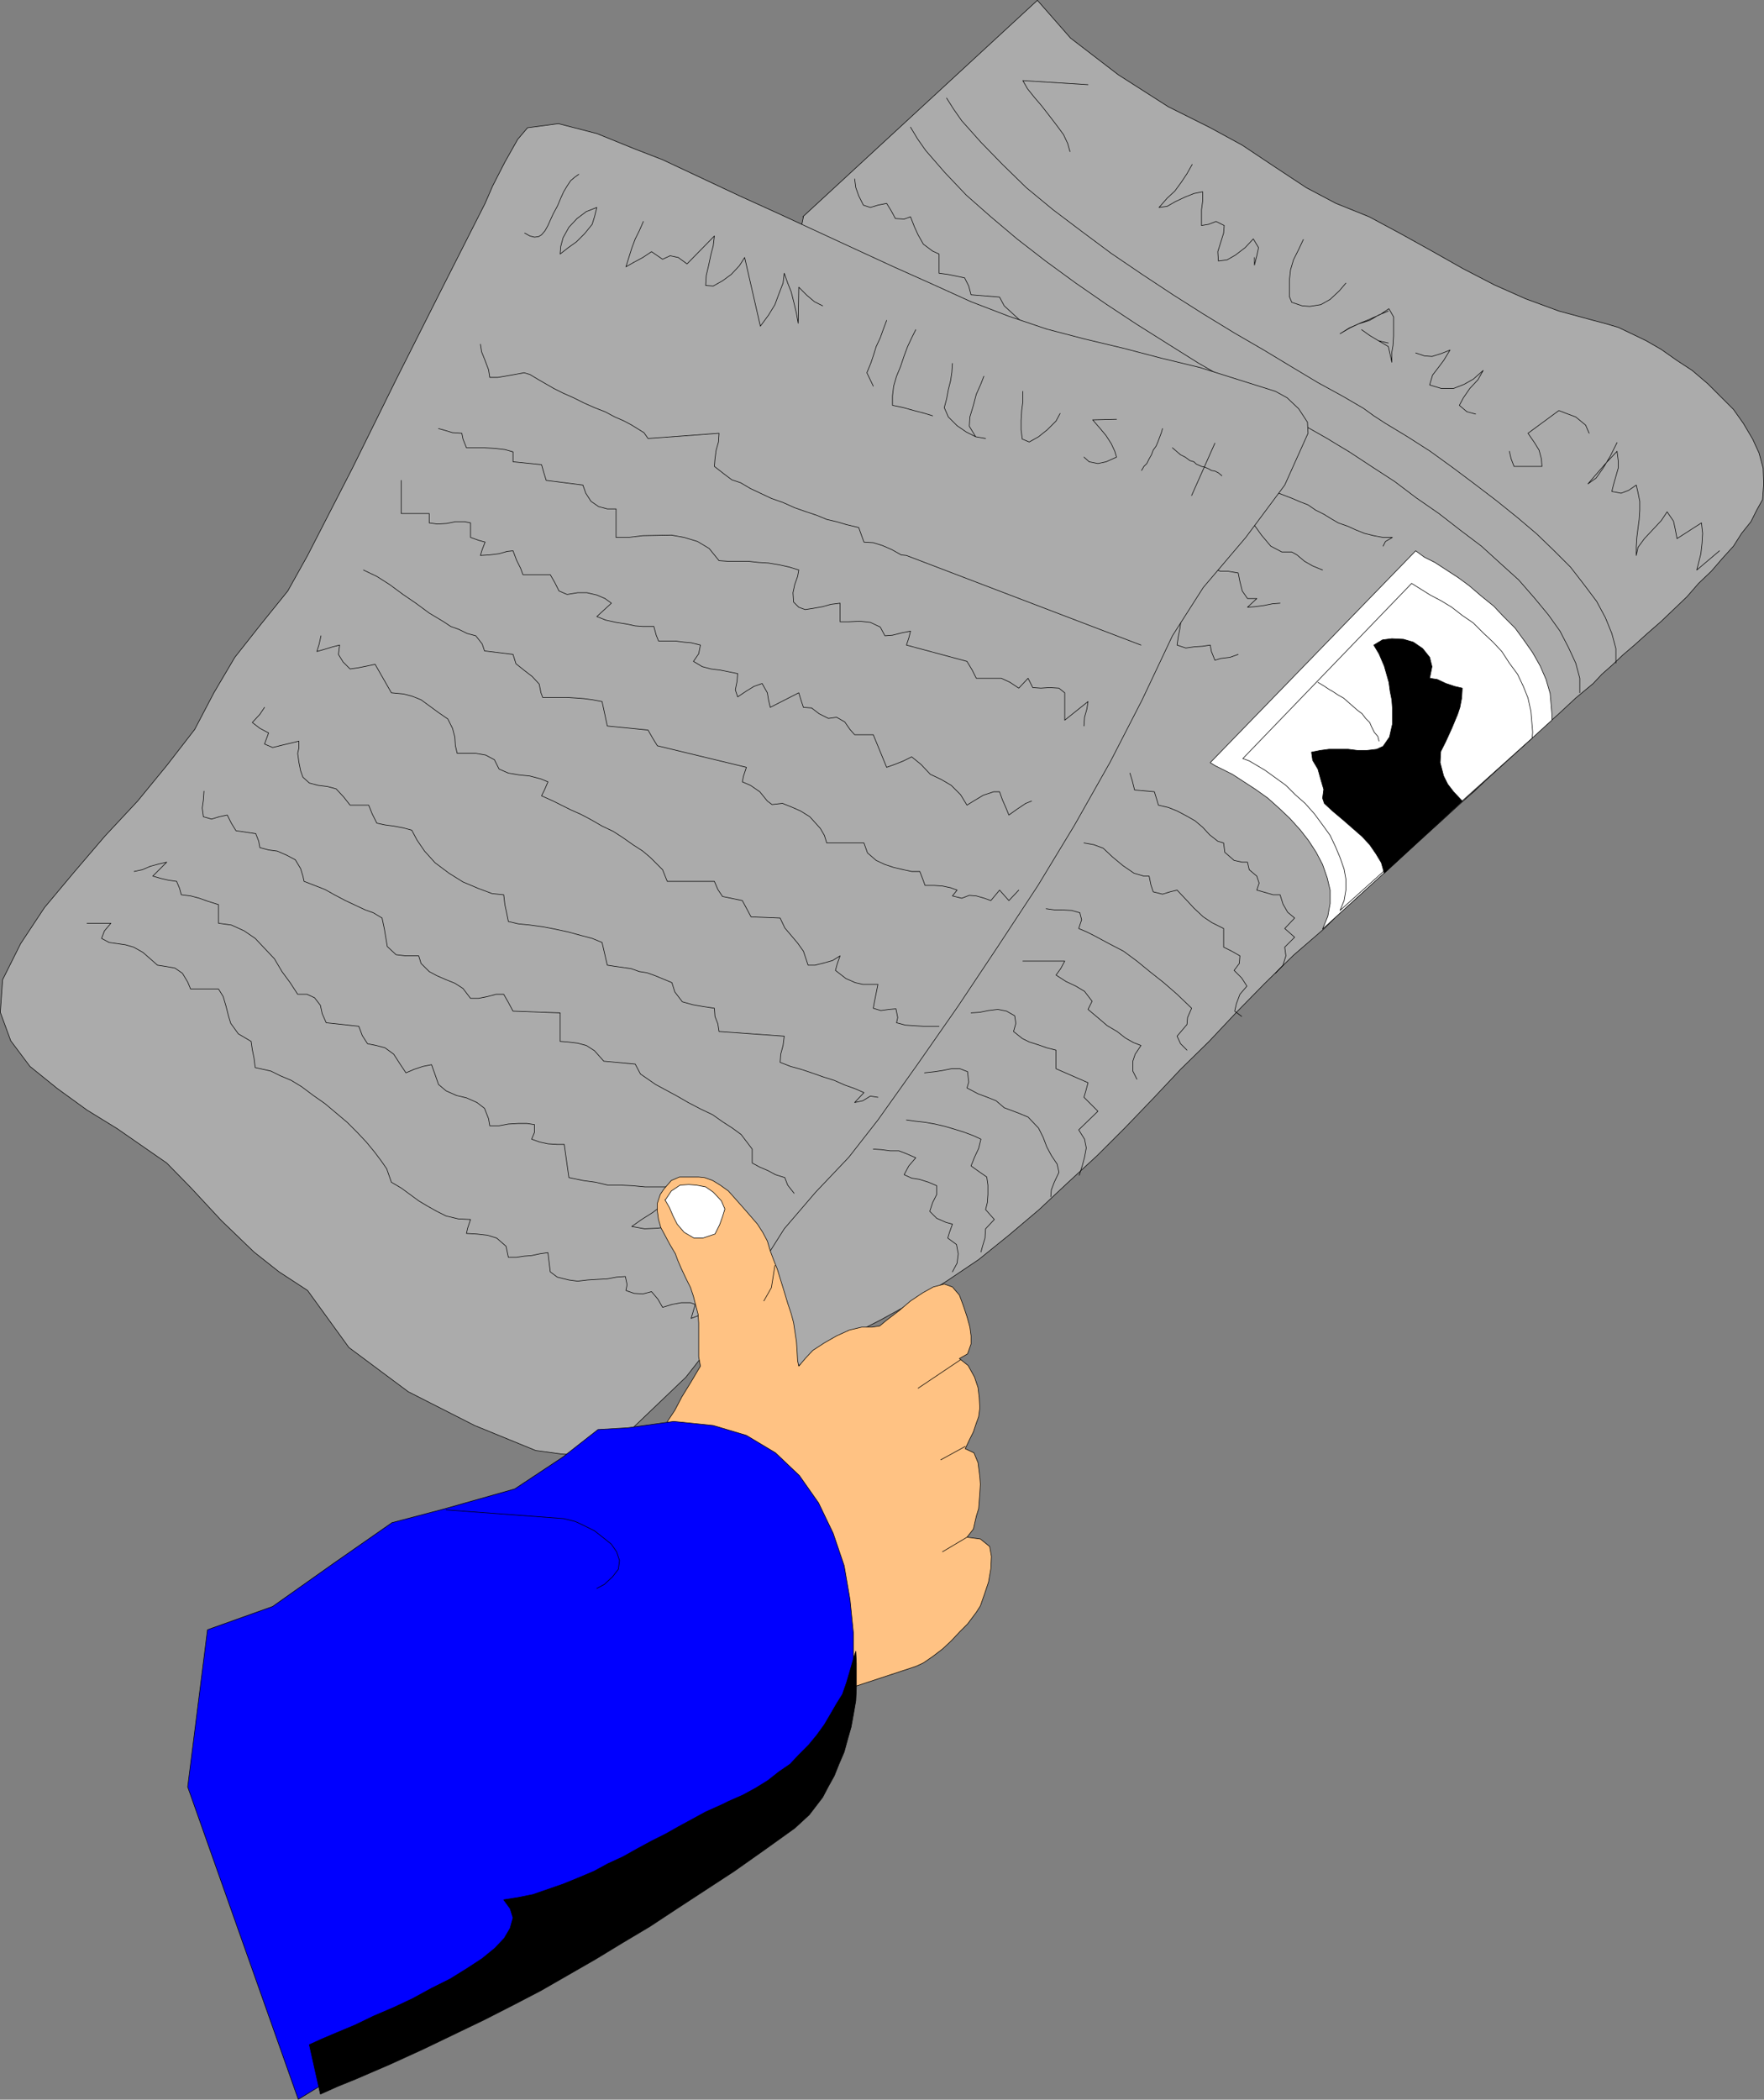
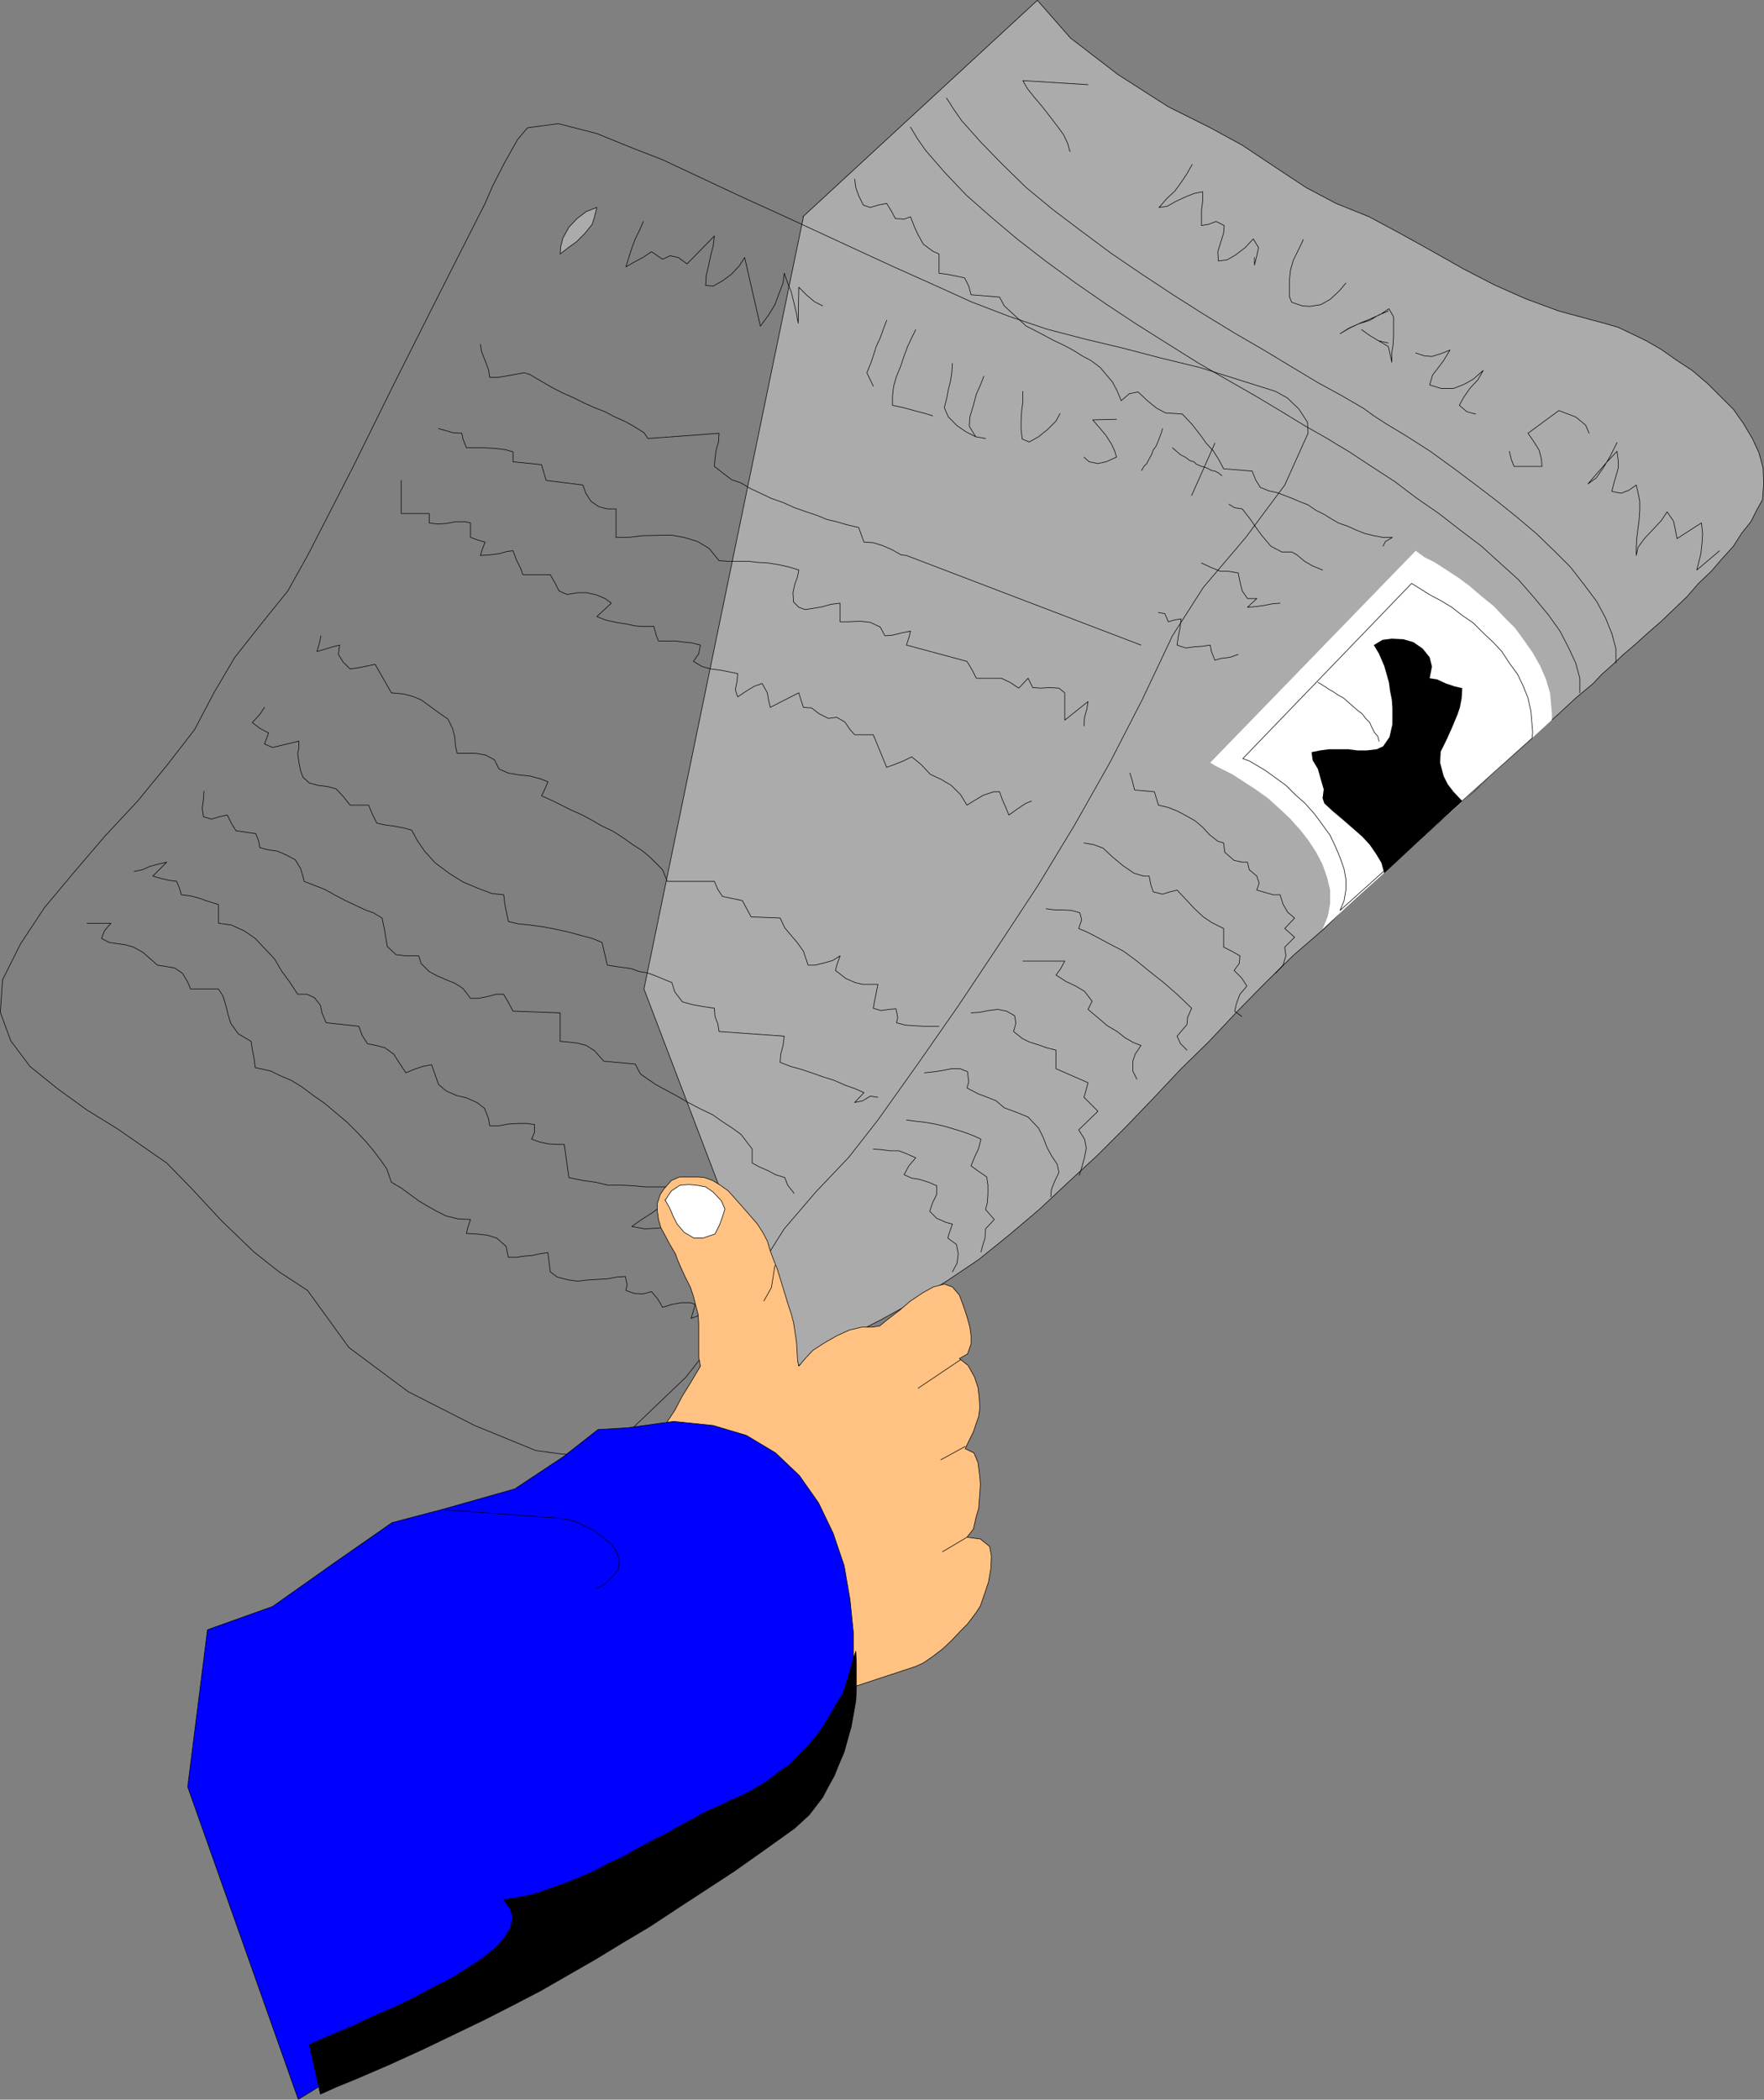
<svg xmlns="http://www.w3.org/2000/svg" xmlns:ns1="http://sodipodi.sourceforge.net/DTD/sodipodi-0.dtd" xmlns:ns2="http://www.inkscape.org/namespaces/inkscape" version="1.0" width="129.595mm" height="154.246mm" id="svg66" ns1:docname="Newspaper 02.wmf">
  <rect width="100%" height="100%" fill="#808080" stroke="none" />
  <ns1:namedview id="namedview66" pagecolor="#ffffff" bordercolor="#000000" borderopacity="0.25" ns2:showpageshadow="2" ns2:pageopacity="0.0" ns2:pagecheckerboard="0" ns2:deskcolor="#d1d1d1" ns2:document-units="mm" />
  <defs id="defs1">
    <pattern id="WMFhbasepattern" patternUnits="userSpaceOnUse" width="6" height="6" x="0" y="0" />
  </defs>
  <path style="fill:#ababab;fill-opacity:1;fill-rule:evenodd;stroke:none" d="m 222.927,60.188 65.125,-60.107 9.211,10.503 13.251,10.179 13.898,8.887 11.635,5.817 8.888,4.847 9.211,6.14 8.565,5.655 8.242,4.363 9.211,3.716 8.726,4.686 8.726,4.847 8.565,4.847 8.726,4.524 8.726,3.878 9.211,3.393 9.534,2.585 3.07,0.808 3.878,1.131 3.394,1.616 4.363,2.101 4.202,2.424 4.363,3.07 4.202,2.747 4.363,3.716 3.394,3.393 3.717,3.716 2.747,3.878 2.586,4.363 1.778,3.878 1.131,4.201 0.162,4.363 -0.323,4.363 -1.616,2.908 -1.616,3.232 -2.586,3.232 -2.262,3.555 -3.07,3.393 -3.07,3.555 -3.555,3.393 -3.232,3.716 -3.717,3.555 -3.555,3.393 -3.717,3.232 -3.394,3.07 -3.394,2.908 -3.07,2.908 -2.747,2.424 -2.424,2.585 -4.848,4.039 -4.686,4.363 -4.525,4.039 -4.848,4.363 -4.686,4.201 -4.686,4.363 -4.686,4.524 -4.525,3.878 -4.686,4.363 -4.686,4.201 -4.848,4.201 -4.525,4.201 -4.686,4.363 -4.686,4.363 -4.686,4.201 -4.525,4.524 -8.403,7.271 -7.918,7.756 -7.918,8.079 -7.595,8.079 -7.918,7.756 -7.595,8.079 -7.757,8.079 -7.757,7.756 -8.242,7.594 -7.918,7.433 -8.403,7.109 -8.403,6.786 -8.888,5.978 -9.05,5.655 -9.373,5.171 -9.534,4.847 -8.08,4.847 -7.595,4.363 L 178.81,274.603 223.089,60.188 v 0 z" id="path1" />
  <path style="fill:none;stroke:#000000;stroke-width:0.162px;stroke-linecap:round;stroke-linejoin:round;stroke-miterlimit:4;stroke-dasharray:none;stroke-opacity:1" d="m 222.927,60.188 65.125,-60.107 9.211,10.503 13.251,10.179 13.898,8.887 11.635,5.817 8.888,4.847 9.211,6.14 8.565,5.655 8.242,4.363 9.211,3.716 8.726,4.686 8.726,4.847 8.565,4.847 8.726,4.524 8.726,3.878 9.211,3.393 9.534,2.585 3.07,0.808 3.878,1.131 3.394,1.616 4.363,2.101 4.202,2.424 4.363,3.07 4.202,2.747 4.363,3.716 3.394,3.393 3.717,3.716 2.747,3.878 2.586,4.363 1.778,3.878 1.131,4.201 0.162,4.363 -0.323,4.363 -1.616,2.908 -1.616,3.232 -2.586,3.232 -2.262,3.555 -3.07,3.393 -3.07,3.555 -3.555,3.393 -3.232,3.716 -3.717,3.555 -3.555,3.393 -3.717,3.232 -3.394,3.07 -3.394,2.908 -3.07,2.908 -2.747,2.424 -2.424,2.585 -4.848,4.039 -4.686,4.363 -4.525,4.039 -4.848,4.363 -4.686,4.201 -4.686,4.363 -4.686,4.524 -4.525,3.878 -4.686,4.363 -4.686,4.201 -4.848,4.201 -4.525,4.201 -4.686,4.363 -4.686,4.363 -4.686,4.201 -4.525,4.524 -8.403,7.271 -7.918,7.756 -7.918,8.079 -7.595,8.079 -7.918,7.756 -7.595,8.079 -7.757,8.079 -7.757,7.756 -8.242,7.594 -7.918,7.433 -8.403,7.109 -8.403,6.786 -8.888,5.978 -9.05,5.655 -9.373,5.171 -9.534,4.847 -8.08,4.847 -7.595,4.363 L 178.81,274.603 223.089,60.188 v 0" id="path2" />
  <path style="fill:none;stroke:#000000;stroke-width:0.162px;stroke-linecap:round;stroke-linejoin:round;stroke-miterlimit:4;stroke-dasharray:none;stroke-opacity:1" d="m 302.111,23.51 -18.099,-1.131 1.293,2.262 1.939,2.424 1.939,2.262 2.262,2.908 2.101,2.747 1.778,2.424 1.131,2.424 0.646,2.262" id="path3" />
  <path style="fill:none;stroke:#000000;stroke-width:0.162px;stroke-linecap:round;stroke-linejoin:round;stroke-miterlimit:4;stroke-dasharray:none;stroke-opacity:1" d="m 331.037,45.646 -1.454,2.585 -1.616,2.424 -1.778,2.424 -2.101,1.939 -2.262,2.585 2.262,-0.323 2.262,-1.293 2.747,-1.293 2.424,-0.969 2.424,-0.485 v 2.585 l -0.323,2.424 v 2.424 1.939 l 1.939,-0.323 2.101,-0.808 2.262,1.131 -0.162,2.101 -0.808,2.585 -0.808,2.585 0.162,2.585 2.424,-0.323 2.262,-1.293 2.747,-2.101 2.262,-2.424 1.454,2.424 -0.485,2.262 -0.646,2.585 v -2.101" id="path4" />
  <path style="fill:none;stroke:#000000;stroke-width:0.162px;stroke-linecap:round;stroke-linejoin:round;stroke-miterlimit:4;stroke-dasharray:none;stroke-opacity:1" d="m 361.903,66.49 -1.293,2.747 -1.454,2.908 -0.808,2.747 -0.323,2.908 v 2.101 2.424 l 0.646,1.616 2.909,0.969 2.101,0.162 3.07,-0.485 2.586,-1.454 2.586,-2.424 1.778,-2.101" id="path5" />
  <path style="fill:none;stroke:#000000;stroke-width:0.162px;stroke-linecap:round;stroke-linejoin:round;stroke-miterlimit:4;stroke-dasharray:none;stroke-opacity:1" d="m 385.496,86.364 -2.747,1.131 -2.424,1.454 -3.07,0.969 -2.424,1.131 -2.747,1.616 2.586,-1.616 2.909,-1.293 2.747,-1.131 2.909,-1.293 2.424,-1.616 1.293,2.262 v 3.07 2.262 l -0.162,2.585 -0.323,1.939 v 2.747 l -0.485,-2.262 -0.485,-2.101 -2.747,-1.616 -2.424,-1.454 -2.262,-1.616 2.262,1.616 2.424,1.454 2.747,0.646" id="path6" />
  <path style="fill:none;stroke:#000000;stroke-width:0.162px;stroke-linecap:round;stroke-linejoin:round;stroke-miterlimit:4;stroke-dasharray:none;stroke-opacity:1" d="m 393.092,97.998 2.424,0.808 2.101,0.162 2.586,-0.808 2.424,-0.969 -1.778,2.908 -1.454,1.939 -1.616,2.101 -0.808,2.747 3.232,0.969 h 3.394 l 2.909,-1.131 2.586,-1.454 2.747,-2.424 -1.454,2.585 -2.262,2.424 -1.778,2.585 -1.131,2.101 2.101,1.777 2.424,0.646" id="path7" />
  <path style="fill:none;stroke:#000000;stroke-width:0.162px;stroke-linecap:round;stroke-linejoin:round;stroke-miterlimit:4;stroke-dasharray:none;stroke-opacity:1" d="m 441.248,120.295 -0.97,-2.262 -2.747,-2.262 -2.586,-0.969 -2.101,-0.808 -8.565,6.302 1.778,2.585 1.293,2.101 0.646,2.424 0.162,2.101 h -7.757 l -0.808,-2.101 -0.485,-2.101" id="path8" />
  <path style="fill:none;stroke:#000000;stroke-width:0.162px;stroke-linecap:round;stroke-linejoin:round;stroke-miterlimit:4;stroke-dasharray:none;stroke-opacity:1" d="m 449.005,122.881 -1.939,3.878 -1.939,3.232 -1.939,2.747 -2.262,1.616 1.939,-2.262 3.394,-3.878 2.747,-2.908 0.323,2.585 v 2.101 l -0.646,2.262 -0.646,2.262 -0.485,1.939 2.586,0.485 2.101,-0.808 2.101,-1.454 0.485,2.101 0.485,2.424 v 2.424 l -0.162,2.585 -0.323,2.424 -0.323,2.585 -0.162,2.585 v 2.424 l 0.485,-2.262 1.778,-2.424 2.424,-2.585 2.262,-2.424 1.616,-2.424 1.778,2.585 0.485,2.262 0.485,2.585 6.787,-4.363 0.323,2.908 -0.162,2.747 -0.323,2.908 -0.646,2.585 -0.485,1.939 6.302,-5.332" id="path9" />
  <path style="fill:none;stroke:#000000;stroke-width:0.162px;stroke-linecap:round;stroke-linejoin:round;stroke-miterlimit:4;stroke-dasharray:none;stroke-opacity:1" d="m 252.823,35.305 1.939,3.232 2.262,3.232 5.333,6.14 5.979,6.302 6.787,5.978 7.272,6.14 7.918,6.14 8.403,6.14 8.403,5.817 8.565,5.655 8.726,5.494 8.242,5.171 8.08,4.686 7.918,4.524 7.272,4.363 6.626,4.039 5.979,3.393 2.909,1.777 3.232,1.939 6.141,4.039 6.464,4.201 5.979,4.524 6.302,4.363 5.818,4.524 5.979,4.524 5.333,4.847 5.01,4.524 4.363,5.009 3.878,4.686 3.232,4.524 2.424,4.686 1.939,4.201 1.131,4.201 v 4.039" id="path10" />
  <path style="fill:none;stroke:#000000;stroke-width:0.162px;stroke-linecap:round;stroke-linejoin:round;stroke-miterlimit:4;stroke-dasharray:none;stroke-opacity:1" d="m 262.842,27.226 1.939,3.07 2.262,3.232 5.333,5.978 5.979,6.14 6.626,6.463 7.434,6.14 7.918,5.978 8.242,6.14 8.565,5.817 8.565,5.655 8.403,5.332 8.726,5.332 8.08,4.686 7.757,4.686 7.272,4.363 6.787,3.716 5.818,3.393 2.909,2.101 3.232,2.101 6.141,3.716 6.302,4.039 6.464,4.686 5.818,4.363 6.141,4.686 5.818,4.686 5.333,4.524 4.848,4.686 4.525,4.524 3.878,5.009 3.394,4.524 2.424,4.524 1.778,4.363 1.131,4.201 v 4.039" id="path11" />
  <path style="fill:none;stroke:#000000;stroke-width:0.162px;stroke-linecap:round;stroke-linejoin:round;stroke-miterlimit:4;stroke-dasharray:none;stroke-opacity:1" d="m 237.309,49.686 0.323,2.424 0.808,2.262 1.293,2.585 1.939,0.646 2.101,-0.646 2.424,-0.485 1.293,2.101 1.131,2.101 2.424,0.162 1.778,-0.646 1.131,2.908 0.97,2.101 1.454,2.585 2.586,1.939 1.778,0.808 v 5.332 l 2.424,0.323 2.424,0.485 2.262,0.485 1.131,2.262 0.646,2.424 7.918,0.646 1.293,2.424 4.04,3.716 2.101,1.939 2.586,1.293 2.424,1.293 2.747,1.454 2.747,1.293 2.424,1.293 2.586,1.616 2.424,1.293 2.586,1.939 3.394,4.039 1.293,2.424 1.131,2.747 2.262,-1.939 2.424,-0.485 2.586,2.424 2.586,2.101 2.424,1.293 2.586,0.162 2.101,0.162 2.747,2.908 2.262,2.908 1.616,2.262 1.939,2.101 1.454,2.262 1.454,2.747 7.918,0.646 0.97,2.424 1.293,2.101 2.424,0.969 2.262,0.485 2.101,0.808 2.101,0.808 2.262,0.969 2.101,0.808 2.101,1.454 2.262,1.131 2.101,1.293 1.939,1.131 2.747,0.969 2.101,0.969 2.424,0.969 2.586,0.646 2.586,0.485 h 2.586 l -1.939,1.131 -0.646,1.293" id="path12" />
  <path style="fill:#ffffff;fill-opacity:1;fill-rule:evenodd;stroke:none" d="m 393.092,152.934 -57.045,58.815 1.293,0.808 4.848,2.424 3.232,2.101 3.232,2.101 3.394,2.424 3.07,2.747 3.07,2.908 2.909,3.232 2.262,2.908 2.101,3.232 1.778,3.393 1.293,3.716 0.808,3.393 v 3.716 l -0.646,3.555 -1.454,3.555 63.67,-58.007 v -1.777 l -0.485,-5.655 -1.131,-3.878 -1.616,-3.716 -2.101,-3.716 -2.262,-3.232 -2.586,-3.555 -3.232,-3.232 -2.747,-2.908 -3.394,-2.747 -3.394,-2.908 -3.07,-2.262 -3.232,-2.101 -3.232,-2.101 -2.909,-1.454 z" id="path13" />
-   <path style="fill:none;stroke:#000000;stroke-width:0.162px;stroke-linecap:round;stroke-linejoin:round;stroke-miterlimit:4;stroke-dasharray:none;stroke-opacity:1" d="m 393.092,152.934 -57.045,58.815 1.293,0.808 4.848,2.424 3.232,2.101 3.232,2.101 3.394,2.424 3.07,2.747 3.07,2.908 2.909,3.232 2.262,2.908 2.101,3.232 1.778,3.393 1.293,3.716 0.808,3.393 v 3.716 l -0.646,3.555 -1.454,3.555 63.67,-58.007 v -1.777 l -0.485,-5.655 -1.131,-3.878 -1.616,-3.716 -2.101,-3.716 -2.262,-3.232 -2.586,-3.555 -3.232,-3.232 -2.747,-2.908 -3.394,-2.747 -3.394,-2.908 -3.07,-2.262 -3.232,-2.101 -3.232,-2.101 -2.909,-1.454 -2.424,-1.777 v 0" id="path14" />
  <path style="fill:#ffffff;fill-opacity:1;fill-rule:evenodd;stroke:none" d="m 391.96,161.983 -46.864,48.635 1.778,0.646 4.363,2.585 2.909,2.101 2.909,2.101 2.586,2.585 2.747,2.424 2.586,2.908 2.262,3.07 2.101,2.908 1.454,3.07 1.293,3.07 1.131,3.232 0.485,2.747 v 3.07 l -0.485,2.908 -1.131,2.747 53.328,-47.827 0.162,-1.616 -0.485,-5.817 -0.808,-3.716 -1.293,-3.232 -1.616,-3.393 -2.262,-3.07 -2.101,-3.232 -2.424,-2.585 -2.747,-2.585 -2.747,-2.747 -3.07,-2.101 -2.909,-2.262 -2.909,-1.777 -3.07,-1.616 -2.586,-1.616 -2.586,-1.616 z" id="path15" />
  <path style="fill:none;stroke:#000000;stroke-width:0.162px;stroke-linecap:round;stroke-linejoin:round;stroke-miterlimit:4;stroke-dasharray:none;stroke-opacity:1" d="m 391.96,161.983 -46.864,48.635 1.778,0.646 4.363,2.585 2.909,2.101 2.909,2.101 2.586,2.585 2.747,2.424 2.586,2.908 2.262,3.07 2.101,2.908 1.454,3.07 1.293,3.07 1.131,3.232 0.485,2.747 v 3.07 l -0.485,2.908 -1.131,2.747 53.328,-47.827 0.162,-1.616 -0.485,-5.817 -0.808,-3.716 -1.293,-3.232 -1.616,-3.393 -2.262,-3.07 -2.101,-3.232 -2.424,-2.585 -2.747,-2.585 -2.747,-2.747 -3.07,-2.101 -2.909,-2.262 -2.909,-1.777 -3.07,-1.616 -2.586,-1.616 -2.586,-1.616 v 0" id="path16" />
  <path style="fill:none;stroke:#000000;stroke-width:0.162px;stroke-linecap:round;stroke-linejoin:round;stroke-miterlimit:4;stroke-dasharray:none;stroke-opacity:1" d="m 367.236,158.267 -2.747,-1.131 -2.262,-1.293 -2.101,-1.777 -1.454,-0.808 h -2.747 l -3.07,-1.616 -2.586,-3.07 -1.616,-2.262 -1.454,-2.101 -2.262,-2.908 -2.101,-0.323 -1.616,-0.969" id="path17" />
  <path style="fill:none;stroke:#000000;stroke-width:0.162px;stroke-linecap:round;stroke-linejoin:round;stroke-miterlimit:4;stroke-dasharray:none;stroke-opacity:1" d="m 355.439,167.477 -2.101,0.162 -2.424,0.485 -2.424,0.323 -2.101,0.162 2.586,-2.424 h -2.586 l -1.454,-2.101 -0.646,-2.585 -0.485,-2.424 -2.909,-0.485 h -2.101 l -2.747,-1.131 -2.424,-1.131" id="path18" />
  <path style="fill:none;stroke:#000000;stroke-width:0.162px;stroke-linecap:round;stroke-linejoin:round;stroke-miterlimit:4;stroke-dasharray:none;stroke-opacity:1" d="m 343.804,181.695 -2.262,0.808 -2.586,0.323 -1.616,0.485 -0.97,-2.424 -0.323,-1.777 -2.101,0.323 -2.424,0.162 -2.262,0.323 -2.424,-0.808 0.323,-2.262 0.485,-2.424 0.323,-2.585 -1.939,0.323 -1.616,0.485 -0.97,-2.262 -1.778,-0.323" id="path19" />
  <path style="fill:none;stroke:#000000;stroke-width:0.162px;stroke-linecap:round;stroke-linejoin:round;stroke-miterlimit:4;stroke-dasharray:none;stroke-opacity:1" d="m 313.746,214.658 0.646,2.101 0.646,2.585 5.494,0.485 0.646,2.101 0.485,1.616 2.747,0.646 2.424,0.969 2.747,1.454 2.262,1.293 2.101,1.777 1.939,2.101 2.262,1.777 1.616,0.485 0.323,2.585 2.586,2.262 2.262,0.485 h 1.454 l 0.485,2.101 2.101,1.777 0.646,1.939 -0.646,1.939 2.262,0.646 2.262,0.646 h 1.939 l 0.808,2.585 1.293,2.262 1.939,1.616 -2.747,2.908 2.747,2.424 -2.747,2.747 0.323,2.424 -0.808,2.585 -2.101,2.262" id="path20" />
  <path style="fill:none;stroke:#000000;stroke-width:0.162px;stroke-linecap:round;stroke-linejoin:round;stroke-miterlimit:4;stroke-dasharray:none;stroke-opacity:1" d="m 300.98,234.047 2.747,0.485 2.586,0.969 2.586,2.424 2.909,2.424 3.07,2.101 2.747,0.808 h 1.454 l 0.485,2.424 0.646,1.939 2.586,0.646 2.101,-0.646 1.939,-0.485 2.747,2.908 1.939,2.101 2.586,2.424 2.424,1.616 3.232,1.616 v 5.171 l 2.262,1.131 2.262,1.293 -0.162,2.101 -1.454,1.939 2.101,2.101 1.454,2.262 -1.939,2.262 -0.97,2.585 -0.485,2.101 1.939,1.454" id="path21" />
  <path style="fill:none;stroke:#000000;stroke-width:0.162px;stroke-linecap:round;stroke-linejoin:round;stroke-miterlimit:4;stroke-dasharray:none;stroke-opacity:1" d="m 290.476,252.305 2.262,0.323 h 2.101 l 2.747,0.162 2.262,0.646 0.485,1.939 -0.808,2.424 2.262,0.969 1.939,0.969 4.202,2.262 4.04,2.101 3.717,2.747 3.555,2.908 3.878,3.07 3.717,3.232 4.04,3.878 -1.131,2.585 -0.162,1.939 -2.747,3.232 0.97,2.101 1.778,1.777" id="path22" />
  <path style="fill:none;stroke:#000000;stroke-width:0.162px;stroke-linecap:round;stroke-linejoin:round;stroke-miterlimit:4;stroke-dasharray:none;stroke-opacity:1" d="m 284.012,266.848 h 11.635 l -1.131,2.101 -1.293,1.777 2.747,1.777 2.747,1.293 2.424,1.454 2.101,2.747 -1.131,2.262 3.07,2.585 2.262,1.939 2.747,1.616 2.262,1.777 2.262,1.293 2.101,0.808 -1.616,2.424 -0.646,1.939 v 2.747 l 1.131,2.262" id="path23" />
  <path style="fill:none;stroke:#000000;stroke-width:0.162px;stroke-linecap:round;stroke-linejoin:round;stroke-miterlimit:4;stroke-dasharray:none;stroke-opacity:1" d="m 269.629,281.228 2.424,-0.162 2.424,-0.485 2.586,-0.323 2.424,0.485 2.262,1.293 0.323,2.101 -0.646,2.262 2.424,1.939 1.939,0.969 2.586,0.808 2.262,0.808 2.586,0.646 v 5.171 l 8.888,3.878 -0.646,2.424 -0.485,1.616 3.878,3.878 -5.333,5.171 1.616,2.585 0.485,2.424 -0.485,2.585 -0.646,2.424 -0.808,2.585" id="path24" />
  <path style="fill:none;stroke:#000000;stroke-width:0.162px;stroke-linecap:round;stroke-linejoin:round;stroke-miterlimit:4;stroke-dasharray:none;stroke-opacity:1" d="m 256.701,297.871 2.909,-0.323 2.101,-0.323 2.424,-0.485 h 2.424 l 2.101,0.808 0.323,2.908 -0.485,1.616 3.07,1.616 2.586,0.969 2.424,0.969 2.262,1.939 3.878,1.454 2.747,1.131 2.909,3.07 1.293,2.585 0.97,2.585 1.293,2.424 1.616,2.424 0.485,2.262 -1.293,2.747 -0.808,2.101 -0.162,1.939" id="path25" />
  <path style="fill:none;stroke:#000000;stroke-width:0.162px;stroke-linecap:round;stroke-linejoin:round;stroke-miterlimit:4;stroke-dasharray:none;stroke-opacity:1" d="m 251.692,310.959 2.262,0.323 2.909,0.323 2.747,0.485 2.747,0.646 2.747,0.808 2.586,0.808 2.586,0.969 2.101,0.969 -0.646,2.585 -1.131,2.424 -0.97,2.424 2.262,1.616 2.101,1.454 0.323,2.262 v 2.585 l -0.162,2.262 -0.485,1.939 2.424,2.747 -2.424,2.585 -0.162,2.585 -0.646,2.101 -0.485,1.777" id="path26" />
  <path style="fill:none;stroke:#000000;stroke-width:0.162px;stroke-linecap:round;stroke-linejoin:round;stroke-miterlimit:4;stroke-dasharray:none;stroke-opacity:1" d="m 242.481,319.038 2.262,0.162 2.424,0.323 h 2.424 l 2.101,0.808 2.586,1.131 -1.939,2.262 -1.293,2.424 2.101,0.969 2.101,0.323 2.586,0.808 2.262,0.969 v 2.424 l -1.131,2.262 -0.808,2.424 1.939,1.939 2.586,1.131 1.778,0.485 -0.808,2.262 -0.485,1.616 2.424,1.777 0.485,2.585 -0.323,2.585 -1.293,2.424" id="path27" />
-   <path style="fill:#ababab;fill-opacity:1;fill-rule:evenodd;stroke:none" d="m 148.753,402.735 -16.968,-6.948 -18.422,-9.372 -16.483,-12.28 -11.474,-15.835 -7.918,-5.171 -6.949,-5.494 -9.05,-8.725 -8.403,-9.048 -6.787,-6.948 -13.736,-9.533 -8.403,-5.171 -8.242,-5.978 -7.595,-6.14 -5.333,-7.109 -2.909,-7.917 0.646,-9.048 5.01,-10.018 6.626,-10.018 8.242,-9.856 8.565,-10.018 9.05,-9.695 8.08,-9.856 7.757,-10.018 5.333,-10.179 5.818,-9.856 7.272,-9.21 7.434,-9.21 5.494,-9.856 12.443,-24.237 12.12,-24.56 12.282,-24.398 12.443,-24.56 2.101,-4.847 3.394,-6.625 3.555,-6.302 2.747,-3.232 8.565,-1.131 10.666,2.747 10.342,4.201 7.918,3.07 10.666,5.009 10.666,5.009 10.666,4.847 10.827,5.009 10.827,5.009 10.504,4.847 10.827,4.847 10.666,4.847 10.504,4.039 10.504,3.555 10.504,2.747 10.827,2.585 10.504,2.747 10.666,2.585 21.008,6.625 3.232,1.777 3.232,3.07 2.424,3.716 0.162,3.07 -6.464,14.381 -10.827,14.542 -11.797,13.896 -8.565,13.411 -8.403,17.774 -8.888,17.289 -9.858,17.451 -10.181,16.804 -11.15,16.966 -10.989,16.481 -11.15,15.996 -11.15,15.673 -8.08,10.341 -9.211,9.695 -8.726,10.179 -6.626,10.503 -7.918,14.381 -12.766,16.319 -14.706,14.057 -13.898,7.594 -5.979,-0.323 z" id="path28" />
  <path style="fill:none;stroke:#000000;stroke-width:0.162px;stroke-linecap:round;stroke-linejoin:round;stroke-miterlimit:4;stroke-dasharray:none;stroke-opacity:1" d="m 148.753,402.735 -16.968,-6.948 -18.422,-9.372 -16.483,-12.28 -11.474,-15.835 -7.918,-5.171 -6.949,-5.494 -9.05,-8.725 -8.403,-9.048 -6.787,-6.948 -13.736,-9.533 -8.403,-5.171 -8.242,-5.978 -7.595,-6.14 -5.333,-7.109 -2.909,-7.917 0.646,-9.048 5.01,-10.018 6.626,-10.018 8.242,-9.856 8.565,-10.018 9.05,-9.695 8.08,-9.856 7.757,-10.018 5.333,-10.179 5.818,-9.856 7.272,-9.21 7.434,-9.21 5.494,-9.856 12.443,-24.237 12.12,-24.56 12.282,-24.398 12.443,-24.56 2.101,-4.847 3.394,-6.625 3.555,-6.302 2.747,-3.232 8.565,-1.131 10.666,2.747 10.342,4.201 7.918,3.07 10.666,5.009 10.666,5.009 10.666,4.847 10.827,5.009 10.827,5.009 10.504,4.847 10.827,4.847 10.666,4.847 10.504,4.039 10.504,3.555 10.504,2.747 10.827,2.585 10.504,2.747 10.666,2.585 21.008,6.625 3.232,1.777 3.232,3.07 2.424,3.716 0.162,3.07 -6.464,14.381 -10.827,14.542 -11.797,13.896 -8.565,13.411 -8.403,17.774 -8.888,17.289 -9.858,17.451 -10.181,16.804 -11.15,16.966 -10.989,16.481 -11.15,15.996 -11.15,15.673 -8.08,10.341 -9.211,9.695 -8.726,10.179 -6.626,10.503 -7.918,14.381 -12.766,16.319 -14.706,14.057 -13.898,7.594 -5.979,-0.323 -7.11,-0.969 v 0" id="path29" />
-   <path style="fill:none;stroke:#000000;stroke-width:0.162px;stroke-linecap:round;stroke-linejoin:round;stroke-miterlimit:4;stroke-dasharray:none;stroke-opacity:1" d="m 160.711,48.393 -1.131,0.808 -1.131,0.969 -0.97,1.454 -0.97,1.616 -0.808,1.777 -0.808,1.939 -0.323,0.646 -0.97,1.777 -0.808,1.777 -0.646,1.454 -0.808,1.454 -0.97,1.131 -0.808,0.485 -1.131,0.162 -1.293,-0.323 -1.454,-0.808" id="path30" />
  <path style="fill:#ababab;fill-opacity:1;fill-rule:evenodd;stroke:none" d="m 165.721,57.603 -2.909,1.131 -2.586,1.939 -2.262,2.424 -1.616,2.908 -0.646,2.424 -0.162,2.101 2.262,-1.777 2.262,-1.616 2.262,-2.262 2.101,-2.585 0.646,-2.101 z" id="path31" />
  <path style="fill:none;stroke:#000000;stroke-width:0.162px;stroke-linecap:round;stroke-linejoin:round;stroke-miterlimit:4;stroke-dasharray:none;stroke-opacity:1" d="m 165.721,57.603 -2.909,1.131 -2.586,1.939 -2.262,2.424 -1.616,2.908 -0.646,2.424 -0.162,2.101 2.262,-1.777 2.262,-1.616 2.262,-2.262 2.101,-2.585 0.646,-2.101 0.646,-2.585 v 0" id="path32" />
  <path style="fill:none;stroke:#000000;stroke-width:0.162px;stroke-linecap:round;stroke-linejoin:round;stroke-miterlimit:4;stroke-dasharray:none;stroke-opacity:1" d="m 178.649,61.481 -1.131,2.585 -1.131,2.262 -0.97,2.585 -0.808,2.585 -0.808,2.585 2.262,-1.293 2.424,-1.293 2.424,-1.616 3.07,2.101 2.101,-0.969 2.262,0.485 2.424,1.777 7.595,-7.756 -0.323,2.747 -0.646,2.424 -0.646,3.07 -0.646,2.747 -0.162,2.747 2.101,0.162 2.586,-1.454 2.424,-1.777 2.262,-2.424 1.454,-2.262 4.363,19.066 2.262,-3.07 1.778,-2.908 1.131,-3.07 1.131,-2.908 0.323,-2.747 0.97,2.747 0.97,2.424 0.808,3.232 0.646,2.747 0.485,2.747 0.162,-10.018 2.262,2.262 2.101,1.777 2.262,1.131" id="path33" />
  <path style="fill:none;stroke:#000000;stroke-width:0.162px;stroke-linecap:round;stroke-linejoin:round;stroke-miterlimit:4;stroke-dasharray:none;stroke-opacity:1" d="m 246.197,88.949 -0.97,2.585 -0.808,2.262 -1.131,2.424 -0.646,2.101 -0.808,2.424 -1.131,2.747 1.778,3.716" id="path34" />
  <path style="fill:none;stroke:#000000;stroke-width:0.162px;stroke-linecap:round;stroke-linejoin:round;stroke-miterlimit:4;stroke-dasharray:none;stroke-opacity:1" d="m 254.277,91.534 -1.131,2.262 -1.131,2.424 -0.97,2.585 -0.97,2.908 -1.131,2.747 -0.808,2.747 -0.323,2.747 v 2.585 l 3.07,0.646 2.909,0.808 3.07,0.808 2.101,0.646" id="path35" />
  <path style="fill:none;stroke:#000000;stroke-width:0.162px;stroke-linecap:round;stroke-linejoin:round;stroke-miterlimit:4;stroke-dasharray:none;stroke-opacity:1" d="m 264.458,100.906 -0.162,2.424 -0.323,2.262 -0.646,2.585 -0.485,2.585 -0.646,2.424 1.131,2.585 2.424,2.424 2.586,1.777 2.586,1.293 2.747,0.485 -2.747,-0.485 -1.778,-2.908 0.162,-2.585 0.97,-3.232 0.808,-3.07 1.293,-2.908 0.808,-2.101" id="path36" />
  <path style="fill:none;stroke:#000000;stroke-width:0.162px;stroke-linecap:round;stroke-linejoin:round;stroke-miterlimit:4;stroke-dasharray:none;stroke-opacity:1" d="m 284.012,108.662 v 2.908 l -0.323,2.424 -0.162,2.747 v 2.585 l 0.323,2.585 1.939,0.808 2.586,-1.454 2.424,-1.939 2.424,-2.424 1.131,-2.101" id="path37" />
  <path style="fill:none;stroke:#000000;stroke-width:0.162px;stroke-linecap:round;stroke-linejoin:round;stroke-miterlimit:4;stroke-dasharray:none;stroke-opacity:1" d="m 310.029,116.418 -6.626,0.162 2.101,2.424 1.616,1.939 1.454,2.262 0.97,2.101 0.485,1.616 -2.909,1.293 -2.262,0.485 -2.424,-0.485 -1.454,-1.293" id="path38" />
  <path style="fill:none;stroke:#000000;stroke-width:0.162px;stroke-linecap:round;stroke-linejoin:round;stroke-miterlimit:4;stroke-dasharray:none;stroke-opacity:1" d="m 322.796,119.003 -0.323,1.131 -0.485,1.293 -0.485,1.293 -0.485,1.131 -0.808,1.131 -0.485,1.293 -0.646,1.131 -0.646,1.293 -0.808,0.808 -0.646,1.131" id="path39" />
  <path style="fill:none;stroke:#000000;stroke-width:0.162px;stroke-linecap:round;stroke-linejoin:round;stroke-miterlimit:4;stroke-dasharray:none;stroke-opacity:1" d="m 337.34,123.042 -6.464,14.542" id="path40" />
  <path style="fill:none;stroke:#000000;stroke-width:0.162px;stroke-linecap:round;stroke-linejoin:round;stroke-miterlimit:4;stroke-dasharray:none;stroke-opacity:1" d="m 325.543,124.335 1.131,0.969 1.131,0.969 1.293,0.646 1.293,0.969 1.131,0.323 0.646,0.646 1.454,0.646 0.808,0.162 1.131,0.485 0.808,0.485 0.97,0.162 0.97,0.485 0.97,0.808" id="path41" />
  <path style="fill:none;stroke:#000000;stroke-width:0.162px;stroke-linecap:round;stroke-linejoin:round;stroke-miterlimit:4;stroke-dasharray:none;stroke-opacity:1" d="m 133.401,95.574 0.323,2.101 0.97,2.424 0.97,2.585 0.323,2.101 h 2.262 l 1.939,-0.323 2.747,-0.485 2.586,-0.485 1.616,0.485 2.424,1.454 4.202,2.424 2.586,1.293 2.909,1.293 2.909,1.454 2.909,1.293 2.909,1.131 2.747,1.454 2.586,1.131 2.101,1.131 3.394,2.101 1.131,1.616 19.715,-1.454 -0.162,2.424 -0.646,2.262 -0.323,2.424 -0.162,2.101 2.909,2.262 1.939,1.454 2.424,0.808 2.747,1.616 2.747,1.293 3.07,1.454 3.232,1.131 3.232,1.454 3.232,1.131 2.909,0.969 2.747,1.131 2.747,0.646 2.747,0.808 3.394,0.808 0.808,2.262 0.646,1.777 2.586,0.162 2.586,0.808 2.586,1.131 2.586,1.454 1.454,0.162 65.125,24.883" id="path42" />
  <path style="fill:none;stroke:#000000;stroke-width:0.162px;stroke-linecap:round;stroke-linejoin:round;stroke-miterlimit:4;stroke-dasharray:none;stroke-opacity:1" d="m 300.98,201.57 0.162,-2.424 0.646,-2.262 0.323,-2.101 -6.464,5.171 v -7.594 l -1.616,-1.293 -2.586,-0.162 -2.424,0.162 -2.262,-0.162 -1.293,-2.585 -2.586,2.747 -2.424,-1.616 -2.424,-1.131 h -2.909 -2.262 -1.778 l -1.131,-2.262 -1.454,-2.424 -16.806,-4.524 0.646,-1.939 0.485,-1.939 -2.424,0.485 -2.586,0.646 -2.101,0.162 -1.293,-2.424 -2.747,-1.293 -2.909,-0.323 -3.07,0.162 h -2.424 v -5.171 l -2.586,0.323 -2.262,0.646 -2.747,0.485 -2.101,0.323 -1.778,-0.646 -1.454,-1.454 -0.162,-2.585 0.485,-2.262 0.808,-2.262 0.323,-1.777 -2.586,-0.808 -2.909,-0.646 -2.909,-0.485 -2.747,-0.162 -2.909,-0.323 h -2.909 -2.747 l -2.424,-0.162 -2.747,-3.393 -3.232,-1.939 -3.717,-1.131 -3.555,-0.646 -7.918,0.162 -4.04,0.485 h -3.394 v -7.917 h -2.424 l -2.424,-0.646 -2.101,-1.454 -1.454,-2.262 -0.808,-2.262 -10.181,-1.293 -0.646,-2.101 -0.646,-2.262 -7.918,-0.808 v -2.747 l -2.262,-0.646 -2.747,-0.323 -2.909,-0.162 h -3.07 -1.939 l -0.97,-2.424 -0.323,-1.616 -2.586,-0.162 -2.101,-0.646 -1.778,-0.485" id="path43" />
  <path style="fill:none;stroke:#000000;stroke-width:0.162px;stroke-linecap:round;stroke-linejoin:round;stroke-miterlimit:4;stroke-dasharray:none;stroke-opacity:1" d="m 111.423,133.383 v 9.21 h 7.757 v 2.585 l 2.262,0.323 2.586,-0.162 2.424,-0.485 h 2.586 l 1.616,0.323 v 4.039 l 2.262,0.808 1.778,0.485 -0.808,2.101 -0.485,1.616 2.586,-0.162 2.586,-0.323 2.262,-0.646 1.616,-0.162 0.97,2.585 1.131,2.262 0.646,1.777 h 7.595 l 1.293,2.262 1.131,2.262 2.262,0.969 2.909,-0.485 h 2.586 l 2.747,0.646 2.262,0.969 1.778,1.293 -4.04,3.716 2.424,0.969 2.909,0.646 3.07,0.485 2.262,0.485 2.101,0.162 h 3.07 l 0.646,2.424 0.646,1.616 h 4.686 l 2.424,0.323 1.939,0.162 2.586,0.646 -0.485,2.424 -1.454,2.101 2.424,1.454 2.424,0.646 2.586,0.323 2.424,0.485 2.424,0.485 -0.162,2.101 -0.485,2.424 0.646,1.939 2.424,-1.616 2.101,-1.293 2.262,-0.808 1.454,2.585 0.323,1.939 0.485,2.101 7.918,-4.039 0.646,2.101 0.646,1.939 2.262,0.162 2.101,1.616 2.586,1.293 2.262,-0.323 2.262,1.293 1.454,2.101 1.293,1.454 h 5.171 l 3.717,9.048 2.262,-0.808 2.424,-0.969 2.262,-1.131 2.586,2.101 2.586,2.747 3.07,1.454 2.747,1.616 2.586,2.585 1.778,2.908 2.101,-1.293 2.424,-1.454 2.909,-0.969 h 1.616 l 0.808,2.262 1.131,2.585 0.646,1.616 2.262,-1.616 2.424,-1.616 1.616,-0.646" id="path44" />
-   <path style="fill:none;stroke:#000000;stroke-width:0.162px;stroke-linecap:round;stroke-linejoin:round;stroke-miterlimit:4;stroke-dasharray:none;stroke-opacity:1" d="m 100.919,158.267 3.717,1.777 3.555,2.262 3.717,2.747 3.555,2.424 3.717,2.747 4.04,2.424 1.939,1.293 2.262,0.808 2.262,1.131 2.424,0.646 1.778,2.262 0.646,1.939 7.918,0.969 0.808,2.585 2.424,1.939 2.101,1.616 1.939,2.101 0.485,2.424 0.485,1.293 h 2.101 2.424 2.262 l 2.586,0.162 2.101,0.162 2.424,0.323 2.586,0.485 1.454,6.786 11.312,1.131 1.293,2.262 1.293,2.101 24.725,5.978 -0.808,2.424 -0.323,1.616 2.262,0.969 2.586,1.777 2.101,2.585 1.293,0.969 2.909,-0.323 2.424,0.969 2.586,1.131 2.586,1.616 2.909,3.232 1.131,1.939 0.646,2.101 h 10.342 l 0.97,2.747 2.424,2.101 2.424,1.131 2.424,0.808 2.747,0.646 2.262,0.485 h 2.262 l 0.808,2.101 0.646,1.777 h 2.586 l 2.262,0.162 2.262,0.485 1.778,0.646 -1.293,1.616 2.586,0.646 2.101,-0.808 1.939,0.162 2.262,0.646 1.778,0.646 2.424,-2.908 2.586,2.908 2.747,-2.908" id="path45" />
  <path style="fill:none;stroke:#000000;stroke-width:0.162px;stroke-linecap:round;stroke-linejoin:round;stroke-miterlimit:4;stroke-dasharray:none;stroke-opacity:1" d="m 89.122,176.525 -0.485,2.262 -0.646,2.101 2.262,-0.646 2.101,-0.646 1.939,-0.485 -0.323,2.585 1.293,2.101 1.939,1.939 2.262,-0.323 2.424,-0.485 2.262,-0.485 4.525,7.917 3.394,0.323 2.424,0.646 2.424,0.969 2.424,1.777 2.424,1.777 2.586,1.777 1.293,2.585 0.646,2.424 0.162,2.424 0.485,2.101 h 2.262 2.909 l 2.747,0.485 2.424,1.293 1.293,2.585 2.586,1.131 2.909,0.485 3.07,0.323 3.07,0.808 1.939,0.808 -0.97,2.262 -0.808,1.616 3.232,1.454 2.262,1.131 2.586,1.293 2.909,1.293 2.747,1.454 3.07,1.777 3.07,1.454 2.747,1.777 2.747,1.939 2.747,1.777 2.101,1.777 3.394,3.393 1.293,3.232 h 13.09 l 0.97,2.262 1.293,1.939 5.494,1.131 1.131,2.101 1.293,2.424 8.08,0.323 1.293,2.747 1.778,2.101 1.778,2.101 1.616,2.262 1.293,3.878 h 1.939 l 2.586,-0.646 2.262,-0.646 2.101,-1.293 -0.808,2.262 -0.485,1.777 2.909,2.262 2.586,1.131 2.101,0.485 h 2.262 1.939 l -0.485,2.424 -0.485,2.424 -0.323,1.777 2.101,0.646 2.262,-0.323 1.939,-0.162 0.485,2.424 -0.323,1.454 2.424,0.646 2.424,0.162 2.586,0.162 h 2.424 1.939" id="path46" />
  <path style="fill:none;stroke:#000000;stroke-width:0.162px;stroke-linecap:round;stroke-linejoin:round;stroke-miterlimit:4;stroke-dasharray:none;stroke-opacity:1" d="m 73.447,196.399 -1.293,1.939 -2.101,2.262 2.101,1.616 2.424,1.293 -1.131,3.07 2.262,0.969 2.586,-0.646 2.747,-0.646 1.939,-0.485 v 1.939 l -0.323,1.454 0.323,2.424 0.485,2.424 0.646,1.777 1.778,1.616 2.424,0.646 2.586,0.323 2.424,0.646 2.101,2.262 1.778,2.262 h 5.171 l 0.97,2.424 1.293,2.585 2.262,0.485 2.424,0.323 2.586,0.485 2.424,0.646 1.454,2.747 2.101,3.07 2.909,3.232 3.878,2.908 3.878,2.424 4.202,1.777 3.878,1.454 3.232,0.323 0.323,2.747 0.485,2.262 0.485,2.424 2.747,0.646 3.232,0.323 3.555,0.485 3.394,0.646 3.717,0.808 3.555,0.969 3.07,0.808 2.747,1.131 1.454,6.302 2.101,0.323 2.262,0.323 2.262,0.323 2.262,0.808 2.101,0.323 2.262,0.808 4.686,1.939 0.808,2.585 2.101,2.747 2.909,0.808 2.747,0.485 3.232,0.485 0.162,2.262 0.808,2.101 0.323,2.101 18.099,1.293 -0.323,2.585 -0.646,2.424 -0.162,2.262 2.909,1.131 2.909,0.808 2.909,0.969 3.232,1.131 3.07,0.969 2.909,1.293 2.747,0.969 2.586,1.131 -2.586,2.747 2.262,-0.485 2.101,-1.293 2.101,0.323" id="path47" />
  <path style="fill:none;stroke:#000000;stroke-width:0.162px;stroke-linecap:round;stroke-linejoin:round;stroke-miterlimit:4;stroke-dasharray:none;stroke-opacity:1" d="m 56.641,219.667 -0.162,2.424 -0.323,2.262 0.323,2.424 2.262,0.646 2.101,-0.646 2.262,-0.485 1.131,2.262 1.293,2.101 5.494,0.808 0.808,2.101 0.323,1.777 2.424,0.646 2.424,0.323 2.586,1.131 2.424,1.293 1.454,2.424 0.646,2.101 0.323,1.454 2.909,1.131 2.909,1.131 2.586,1.454 3.07,1.616 2.747,1.293 2.747,1.293 2.262,0.808 2.424,1.454 0.646,3.07 0.323,1.939 0.485,2.908 2.424,2.262 2.747,0.323 h 3.555 l 0.646,2.101 2.262,2.262 2.101,1.131 2.586,1.131 2.424,0.969 2.262,1.454 2.101,2.747 h 2.262 l 2.424,-0.485 2.424,-0.646 h 2.101 l 1.293,2.262 1.293,2.424 13.09,0.485 v 7.917 l 2.101,0.162 2.747,0.323 2.424,0.646 2.262,1.454 2.586,2.908 8.726,0.808 1.454,2.747 4.202,2.908 5.979,3.232 3.07,1.777 3.394,1.777 3.394,1.616 2.747,1.939 2.747,1.777 2.424,1.777 3.07,4.039 v 3.878 l 2.101,1.131 2.262,0.969 2.101,1.131 2.586,0.808 0.808,2.101 1.778,2.262" id="path48" />
  <path style="fill:none;stroke:#000000;stroke-width:0.162px;stroke-linecap:round;stroke-linejoin:round;stroke-miterlimit:4;stroke-dasharray:none;stroke-opacity:1" d="m 37.249,241.964 2.262,-0.485 2.262,-0.969 2.424,-0.646 2.101,-0.485 -3.878,3.878 2.262,0.646 2.101,0.485 2.262,0.323 0.808,1.939 0.485,1.777 2.586,0.323 2.424,0.646 2.262,0.808 3.07,0.969 v 5.171 l 3.555,0.485 3.555,1.616 3.07,2.101 2.586,2.747 2.747,2.908 2.101,3.555 2.262,3.07 2.101,3.232 h 2.586 l 2.101,0.969 1.616,2.101 0.485,2.262 1.131,2.585 9.05,0.969 0.97,2.585 1.454,2.262 2.424,0.485 2.424,0.646 2.424,1.777 1.778,2.747 1.616,2.424 2.262,-0.969 2.424,-0.808 2.424,-0.485 0.808,2.262 1.131,3.232 2.101,1.777 2.909,1.293 2.747,0.646 2.909,1.293 2.101,1.616 1.131,2.908 0.323,1.939 h 2.586 l 2.586,-0.485 2.747,-0.162 h 2.424 l 2.101,0.323 v 2.101 l -0.808,1.939 2.262,0.808 2.262,0.485 2.586,0.162 h 1.939 l 1.293,9.21 3.878,0.808 3.555,0.485 3.394,0.808 h 3.717 l 3.232,0.162 3.394,0.323 h 3.717 3.717 l -0.646,2.747 -1.939,2.262 -2.747,2.101 -3.07,1.939 -2.747,1.939 3.555,0.646 3.555,-0.162 5.171,-0.646 h 3.555 l 3.232,0.485 2.747,0.646 2.424,0.969 v 2.908 l 2.424,0.969 2.586,0.808 2.586,0.162 2.101,0.808 1.778,0.969" id="path49" />
  <path style="fill:none;stroke:#000000;stroke-width:0.162px;stroke-linecap:round;stroke-linejoin:round;stroke-miterlimit:4;stroke-dasharray:none;stroke-opacity:1" d="m 24.159,256.345 h 6.626 l -1.778,2.101 -0.808,2.101 2.101,1.131 2.262,0.323 2.262,0.323 2.262,0.646 2.586,1.454 2.586,2.262 1.454,1.293 2.101,0.323 2.747,0.485 2.101,1.454 1.454,2.424 0.808,1.939 h 7.757 l 1.293,2.101 0.808,2.747 0.646,2.585 0.646,2.101 2.101,2.908 3.555,2.101 0.323,2.262 0.485,2.424 0.323,2.585 4.363,0.969 2.586,1.293 3.07,1.293 2.909,1.777 3.232,2.424 3.232,2.262 3.07,2.585 3.07,2.585 2.747,2.747 2.586,2.747 2.262,2.747 1.939,2.585 1.454,2.101 1.293,3.716 2.747,1.616 2.424,1.777 2.424,1.777 2.424,1.454 2.586,1.454 2.586,1.293 3.394,0.808 3.394,0.162 -0.808,2.424 -0.323,1.454 2.909,0.162 2.909,0.323 2.586,0.808 2.586,2.262 0.646,3.07 h 2.262 l 2.101,-0.323 2.101,-0.162 2.262,-0.485 2.262,-0.323 0.646,5.332 1.939,1.454 3.232,0.808 2.424,0.323 2.747,-0.323 2.586,-0.162 2.909,-0.162 2.586,-0.485 2.424,-0.162 0.485,2.262 -0.323,1.616 2.262,0.808 2.424,0.162 2.424,-0.646 1.778,2.101 1.293,2.262 2.586,-0.808 2.586,-0.485 h 2.586 l 1.293,0.485 -0.646,2.262 -0.485,1.616 2.101,-0.808 2.586,0.646" id="path50" />
  <path style="fill:#000000;fill-opacity:1;fill-rule:evenodd;stroke:none" d="m 384.365,242.449 21.654,-20.036 -2.424,-2.585 -1.616,-2.101 -1.131,-2.262 -0.97,-3.716 0.162,-3.07 1.454,-2.908 1.616,-3.555 1.616,-3.878 0.646,-1.939 0.485,-2.585 0.162,-2.747 -2.101,-0.485 -2.424,-0.808 -2.424,-1.131 -2.101,-0.323 0.646,-3.232 -0.646,-2.585 -1.939,-2.424 -2.586,-1.777 -2.747,-0.808 -3.232,-0.162 -2.586,0.323 -2.424,1.454 1.454,2.424 1.454,3.393 0.646,2.262 0.646,2.262 0.323,2.424 0.485,2.424 0.162,2.262 v 2.262 2.262 l -0.808,3.555 -1.778,2.585 -1.778,0.808 -2.747,0.323 h -2.586 l -2.586,-0.323 h -2.747 -2.586 l -2.424,0.323 -2.424,0.485 0.323,2.262 1.454,2.424 0.808,2.908 0.808,2.747 -0.323,2.424 0.485,1.454 2.262,2.101 3.07,2.585 2.586,2.262 2.586,2.262 2.101,2.262 1.778,2.585 1.454,2.424 0.808,2.908 z" id="path51" />
-   <path style="fill:none;stroke:#000000;stroke-width:0.162px;stroke-linecap:round;stroke-linejoin:round;stroke-miterlimit:4;stroke-dasharray:none;stroke-opacity:1" d="m 384.365,242.449 21.654,-20.036 -2.424,-2.585 -1.616,-2.101 -1.131,-2.262 -0.97,-3.716 0.162,-3.07 1.454,-2.908 1.616,-3.555 1.616,-3.878 0.646,-1.939 0.485,-2.585 0.162,-2.747 -2.101,-0.485 -2.424,-0.808 -2.424,-1.131 -2.101,-0.323 0.646,-3.232 -0.646,-2.585 -1.939,-2.424 -2.586,-1.777 -2.747,-0.808 -3.232,-0.162 -2.586,0.323 -2.424,1.454 1.454,2.424 1.454,3.393 0.646,2.262 0.646,2.262 0.323,2.424 0.485,2.424 0.162,2.262 v 2.262 2.262 l -0.808,3.555 -1.778,2.585 -1.778,0.808 -2.747,0.323 h -2.586 l -2.586,-0.323 h -2.747 -2.586 l -2.424,0.323 -2.424,0.485 0.323,2.262 1.454,2.424 0.808,2.908 0.808,2.747 -0.323,2.424 0.485,1.454 2.262,2.101 3.07,2.585 2.586,2.262 2.586,2.262 2.101,2.262 1.778,2.585 1.454,2.424 0.808,2.908 v 0" id="path52" />
  <path style="fill:none;stroke:#000000;stroke-width:0.162px;stroke-linecap:round;stroke-linejoin:round;stroke-miterlimit:4;stroke-dasharray:none;stroke-opacity:1" d="m 365.943,189.451 1.616,0.969 1.454,0.969 1.131,0.646 1.454,0.969 1.454,0.808 1.293,1.131 1.293,1.131 1.293,1.131 1.293,0.969 0.97,1.293 1.131,1.131 0.485,1.131 0.808,1.616 0.97,1.131 0.323,1.293" id="path53" />
  <path style="fill:#ffc283;fill-opacity:1;fill-rule:evenodd;stroke:none" d="m 170.73,415.177 3.07,-2.101 2.586,-2.585 1.778,-2.585 2.101,-3.393 2.262,-4.524 1.454,-2.424 1.454,-3.07 1.939,-2.908 1.939,-3.716 2.586,-4.201 2.586,-4.363 -0.485,-2.585 v -2.262 -2.424 -2.262 -2.424 l -0.162,-2.424 -0.808,-3.07 -0.485,-1.939 -0.808,-2.424 -1.293,-2.585 -1.293,-2.747 -0.97,-2.262 -0.646,-1.777 -1.616,-2.747 -1.293,-2.424 -1.131,-2.101 -0.646,-2.262 -0.323,-2.262 v -2.262 l 0.808,-2.424 0.97,-1.454 2.101,-2.424 2.262,-0.969 h 2.747 2.586 l 1.616,0.162 2.262,0.808 2.101,1.293 2.262,1.616 2.586,2.908 2.424,2.747 3.07,3.555 1.454,2.262 1.293,2.424 0.808,2.747 0.97,2.585 0.97,2.424 1.939,6.302 0.97,3.232 0.97,2.908 0.646,2.424 0.323,2.101 0.485,3.232 0.162,2.424 0.162,2.908 0.323,1.454 1.778,-2.101 2.101,-2.262 3.232,-2.101 3.394,-1.939 3.555,-1.616 3.394,-0.808 h 2.909 l 2.101,-0.323 1.939,-1.616 3.394,-2.585 3.232,-2.747 3.394,-2.262 2.909,-1.616 3.07,-0.808 2.262,0.808 1.939,2.262 1.131,3.07 0.97,2.908 0.808,2.908 0.323,2.424 v 2.262 l -0.97,2.747 -2.262,1.293 2.424,1.939 1.778,3.232 0.97,2.908 0.323,2.747 0.162,2.908 -0.323,2.424 -0.646,1.777 -0.808,2.424 -1.131,2.262 -1.131,2.424 2.424,1.131 1.131,2.747 0.485,3.878 0.162,2.101 -0.162,2.585 -0.162,2.101 -0.162,2.101 -0.646,2.101 -0.808,3.555 -1.778,2.262 3.717,0.485 2.586,2.101 0.485,2.747 -0.162,3.393 -0.646,3.716 -1.131,3.393 -1.131,3.232 -1.131,1.777 -2.424,3.232 -2.101,2.101 -2.424,2.585 -2.424,2.262 -2.747,2.101 -2.586,1.777 -2.101,0.969 -26.502,8.725 z" id="path54" />
  <path style="fill:none;stroke:#000000;stroke-width:0.162px;stroke-linecap:round;stroke-linejoin:round;stroke-miterlimit:4;stroke-dasharray:none;stroke-opacity:1" d="m 170.73,415.177 3.07,-2.101 2.586,-2.585 1.778,-2.585 2.101,-3.393 2.262,-4.524 1.454,-2.424 1.454,-3.07 1.939,-2.908 1.939,-3.716 2.586,-4.201 2.586,-4.363 -0.485,-2.585 v -2.262 -2.424 -2.262 -2.424 l -0.162,-2.424 -0.808,-3.07 -0.485,-1.939 -0.808,-2.424 -1.293,-2.585 -1.293,-2.747 -0.97,-2.262 -0.646,-1.777 -1.616,-2.747 -1.293,-2.424 -1.131,-2.101 -0.646,-2.262 -0.323,-2.262 v -2.262 l 0.808,-2.424 0.97,-1.454 2.101,-2.424 2.262,-0.969 h 2.747 2.586 l 1.616,0.162 2.262,0.808 2.101,1.293 2.262,1.616 2.586,2.908 2.424,2.747 3.07,3.555 1.454,2.262 1.293,2.424 0.808,2.747 0.97,2.585 0.97,2.424 1.939,6.302 0.97,3.232 0.97,2.908 0.646,2.424 0.323,2.101 0.485,3.232 0.162,2.424 0.162,2.908 0.323,1.454 1.778,-2.101 2.101,-2.262 3.232,-2.101 3.394,-1.939 3.555,-1.616 3.394,-0.808 h 2.909 l 2.101,-0.323 1.939,-1.616 3.394,-2.585 3.232,-2.747 3.394,-2.262 2.909,-1.616 3.07,-0.808 2.262,0.808 1.939,2.262 1.131,3.07 0.97,2.908 0.808,2.908 0.323,2.424 v 2.262 l -0.97,2.747 -2.262,1.293 2.424,1.939 1.778,3.232 0.97,2.908 0.323,2.747 0.162,2.908 -0.323,2.424 -0.646,1.777 -0.808,2.424 -1.131,2.262 -1.131,2.424 2.424,1.131 1.131,2.747 0.485,3.878 0.162,2.101 -0.162,2.585 -0.162,2.101 -0.162,2.101 -0.646,2.101 -0.808,3.555 -1.778,2.262 3.717,0.485 2.586,2.101 0.485,2.747 -0.162,3.393 -0.646,3.716 -1.131,3.393 -1.131,3.232 -1.131,1.777 -2.424,3.232 -2.101,2.101 -2.424,2.585 -2.424,2.262 -2.747,2.101 -2.586,1.777 -2.101,0.969 -26.502,8.725 -57.045,-56.229 v 0" id="path55" />
  <path style="fill:none;stroke:#000000;stroke-width:0.162px;stroke-linecap:round;stroke-linejoin:round;stroke-miterlimit:4;stroke-dasharray:none;stroke-opacity:1" d="m 266.721,377.529 -11.797,7.917" id="path56" />
  <path style="fill:none;stroke:#000000;stroke-width:0.162px;stroke-linecap:round;stroke-linejoin:round;stroke-miterlimit:4;stroke-dasharray:none;stroke-opacity:1" d="m 268.013,401.604 -6.787,3.716" id="path57" />
  <path style="fill:none;stroke:#000000;stroke-width:0.162px;stroke-linecap:round;stroke-linejoin:round;stroke-miterlimit:4;stroke-dasharray:none;stroke-opacity:1" d="m 268.498,426.811 -6.787,4.039" id="path58" />
  <path style="fill:#ffffff;fill-opacity:1;fill-rule:evenodd;stroke:none" d="m 184.628,333.095 1.293,2.262 0.97,2.262 1.131,2.262 1.939,2.262 2.747,1.616 h 2.424 l 3.394,-1.131 1.293,-2.585 0.808,-2.262 0.646,-2.101 -0.97,-2.262 -2.262,-2.424 -2.101,-1.454 -2.586,-0.485 -2.101,-0.162 -2.424,0.162 -2.424,1.616 -1.616,2.424 v 0 z" id="path59" />
  <path style="fill:none;stroke:#000000;stroke-width:0.162px;stroke-linecap:round;stroke-linejoin:round;stroke-miterlimit:4;stroke-dasharray:none;stroke-opacity:1" d="m 184.628,333.095 1.293,2.262 0.97,2.262 1.131,2.262 1.939,2.262 2.747,1.616 h 2.424 l 3.394,-1.131 1.293,-2.585 0.808,-2.262 0.646,-2.101 -0.97,-2.262 -2.262,-2.424 -2.101,-1.454 -2.586,-0.485 -2.101,-0.162 -2.424,0.162 -2.424,1.616 -1.616,2.424 v 0" id="path60" />
  <path style="fill:none;stroke:#000000;stroke-width:0.162px;stroke-linecap:round;stroke-linejoin:round;stroke-miterlimit:4;stroke-dasharray:none;stroke-opacity:1" d="m 215.17,351.353 -0.97,6.14 -2.101,3.716" id="path61" />
  <path style="fill:#0000ff;fill-opacity:1;fill-rule:evenodd;stroke:none" d="m 57.61,452.502 18.099,-6.463 17.13,-12.118 15.998,-11.149 14.706,-3.878 19.392,-5.494 13.413,-8.887 9.696,-7.594 8.242,-0.485 12.766,-1.777 10.989,1.131 9.211,2.747 8.08,4.847 6.626,6.302 5.333,7.594 4.04,8.402 3.07,9.048 1.616,9.372 0.97,9.533 v 9.048 l -0.646,8.725 -9.211,22.944 -144.309,88.545 -30.704,-86.768 5.494,-43.626 z" id="path62" />
  <path style="fill:none;stroke:#000000;stroke-width:0.162px;stroke-linecap:round;stroke-linejoin:round;stroke-miterlimit:4;stroke-dasharray:none;stroke-opacity:1" d="m 57.61,452.502 18.099,-6.463 17.13,-12.118 15.998,-11.149 14.706,-3.878 19.392,-5.494 13.413,-8.887 9.696,-7.594 8.242,-0.485 12.766,-1.777 10.989,1.131 9.211,2.747 8.08,4.847 6.626,6.302 5.333,7.594 4.04,8.402 3.07,9.048 1.616,9.372 0.97,9.533 v 9.048 l -0.646,8.725 -9.211,22.944 -144.309,88.545 -30.704,-86.768 5.494,-43.626 v 0" id="path63" />
  <path style="fill:none;stroke:#000000;stroke-width:0.162px;stroke-linecap:round;stroke-linejoin:round;stroke-miterlimit:4;stroke-dasharray:none;stroke-opacity:1" d="m 123.866,419.216 32.643,2.424 3.232,0.808 2.424,1.131 2.909,1.454 2.262,1.777 2.424,1.939 1.454,2.101 0.808,2.424 -0.323,2.424 -1.616,2.101 -2.262,2.101 -2.101,1.131" id="path64" />
  <path style="fill:#000000;fill-opacity:1;fill-rule:evenodd;stroke:none" d="m 237.633,458.48 -0.485,1.454 -1.293,4.524 -0.808,2.747 -1.131,3.232 -1.616,2.585 -1.778,3.07 -1.616,2.747 -2.101,2.908 -2.262,2.747 -2.586,2.585 -2.586,2.747 -3.07,2.101 -3.07,2.424 -3.394,2.101 -3.555,1.939 -4.04,1.777 -1.616,0.808 -4.686,2.101 -3.555,1.939 -3.878,2.101 -3.717,2.101 -3.878,1.939 -3.878,2.101 -4.04,2.262 -4.202,1.939 -3.878,2.101 -4.202,1.777 -4.363,1.777 -4.202,1.454 -4.202,1.454 -4.04,0.808 -4.04,0.646 1.778,2.424 0.808,2.585 -0.808,2.908 -1.616,2.747 -2.586,2.747 -3.555,2.908 -4.202,2.747 -4.686,2.908 -5.171,2.585 -5.333,2.908 -5.171,2.424 -5.656,2.424 -5.01,2.424 -5.01,2.101 -4.202,1.777 -3.555,1.616 3.07,13.734 4.686,-2.101 5.171,-2.101 9.373,-4.039 9.211,-4.201 8.403,-4.039 8.726,-4.201 7.918,-4.039 7.757,-4.039 7.595,-4.363 7.595,-4.363 7.434,-4.524 7.595,-4.524 7.595,-5.009 7.918,-5.171 7.918,-5.171 8.242,-5.817 8.565,-6.14 4.04,-3.716 3.717,-4.847 1.616,-3.07 1.616,-2.908 1.293,-3.232 1.454,-3.393 0.97,-3.555 0.97,-3.393 0.646,-3.555 0.646,-3.716 0.162,-3.393 v -3.716 -3.232 z" id="path65" />
  <path style="fill:none;stroke:#000000;stroke-width:0.162px;stroke-linecap:round;stroke-linejoin:round;stroke-miterlimit:4;stroke-dasharray:none;stroke-opacity:1" d="m 237.633,458.48 -0.485,1.454 -1.293,4.524 -0.808,2.747 -1.131,3.232 -1.616,2.585 -1.778,3.07 -1.616,2.747 -2.101,2.908 -2.262,2.747 -2.586,2.585 -2.586,2.747 -3.07,2.101 -3.07,2.424 -3.394,2.101 -3.555,1.939 -4.04,1.777 -1.616,0.808 -4.686,2.101 -3.555,1.939 -3.878,2.101 -3.717,2.101 -3.878,1.939 -3.878,2.101 -4.04,2.262 -4.202,1.939 -3.878,2.101 -4.202,1.777 -4.363,1.777 -4.202,1.454 -4.202,1.454 -4.04,0.808 -4.04,0.646 1.778,2.424 0.808,2.585 -0.808,2.908 -1.616,2.747 -2.586,2.747 -3.555,2.908 -4.202,2.747 -4.686,2.908 -5.171,2.585 -5.333,2.908 -5.171,2.424 -5.656,2.424 -5.01,2.424 -5.01,2.101 -4.202,1.777 -3.555,1.616 3.07,13.734 4.686,-2.101 5.171,-2.101 9.373,-4.039 9.211,-4.201 8.403,-4.039 8.726,-4.201 7.918,-4.039 7.757,-4.039 7.595,-4.363 7.595,-4.363 7.434,-4.524 7.595,-4.524 7.595,-5.009 7.918,-5.171 7.918,-5.171 8.242,-5.817 8.565,-6.14 4.04,-3.716 3.717,-4.847 1.616,-3.07 1.616,-2.908 1.293,-3.232 1.454,-3.393 0.97,-3.555 0.97,-3.393 0.646,-3.555 0.646,-3.716 0.162,-3.393 v -3.716 -3.232 l -0.162,-3.393 v 0" id="path66" />
</svg>